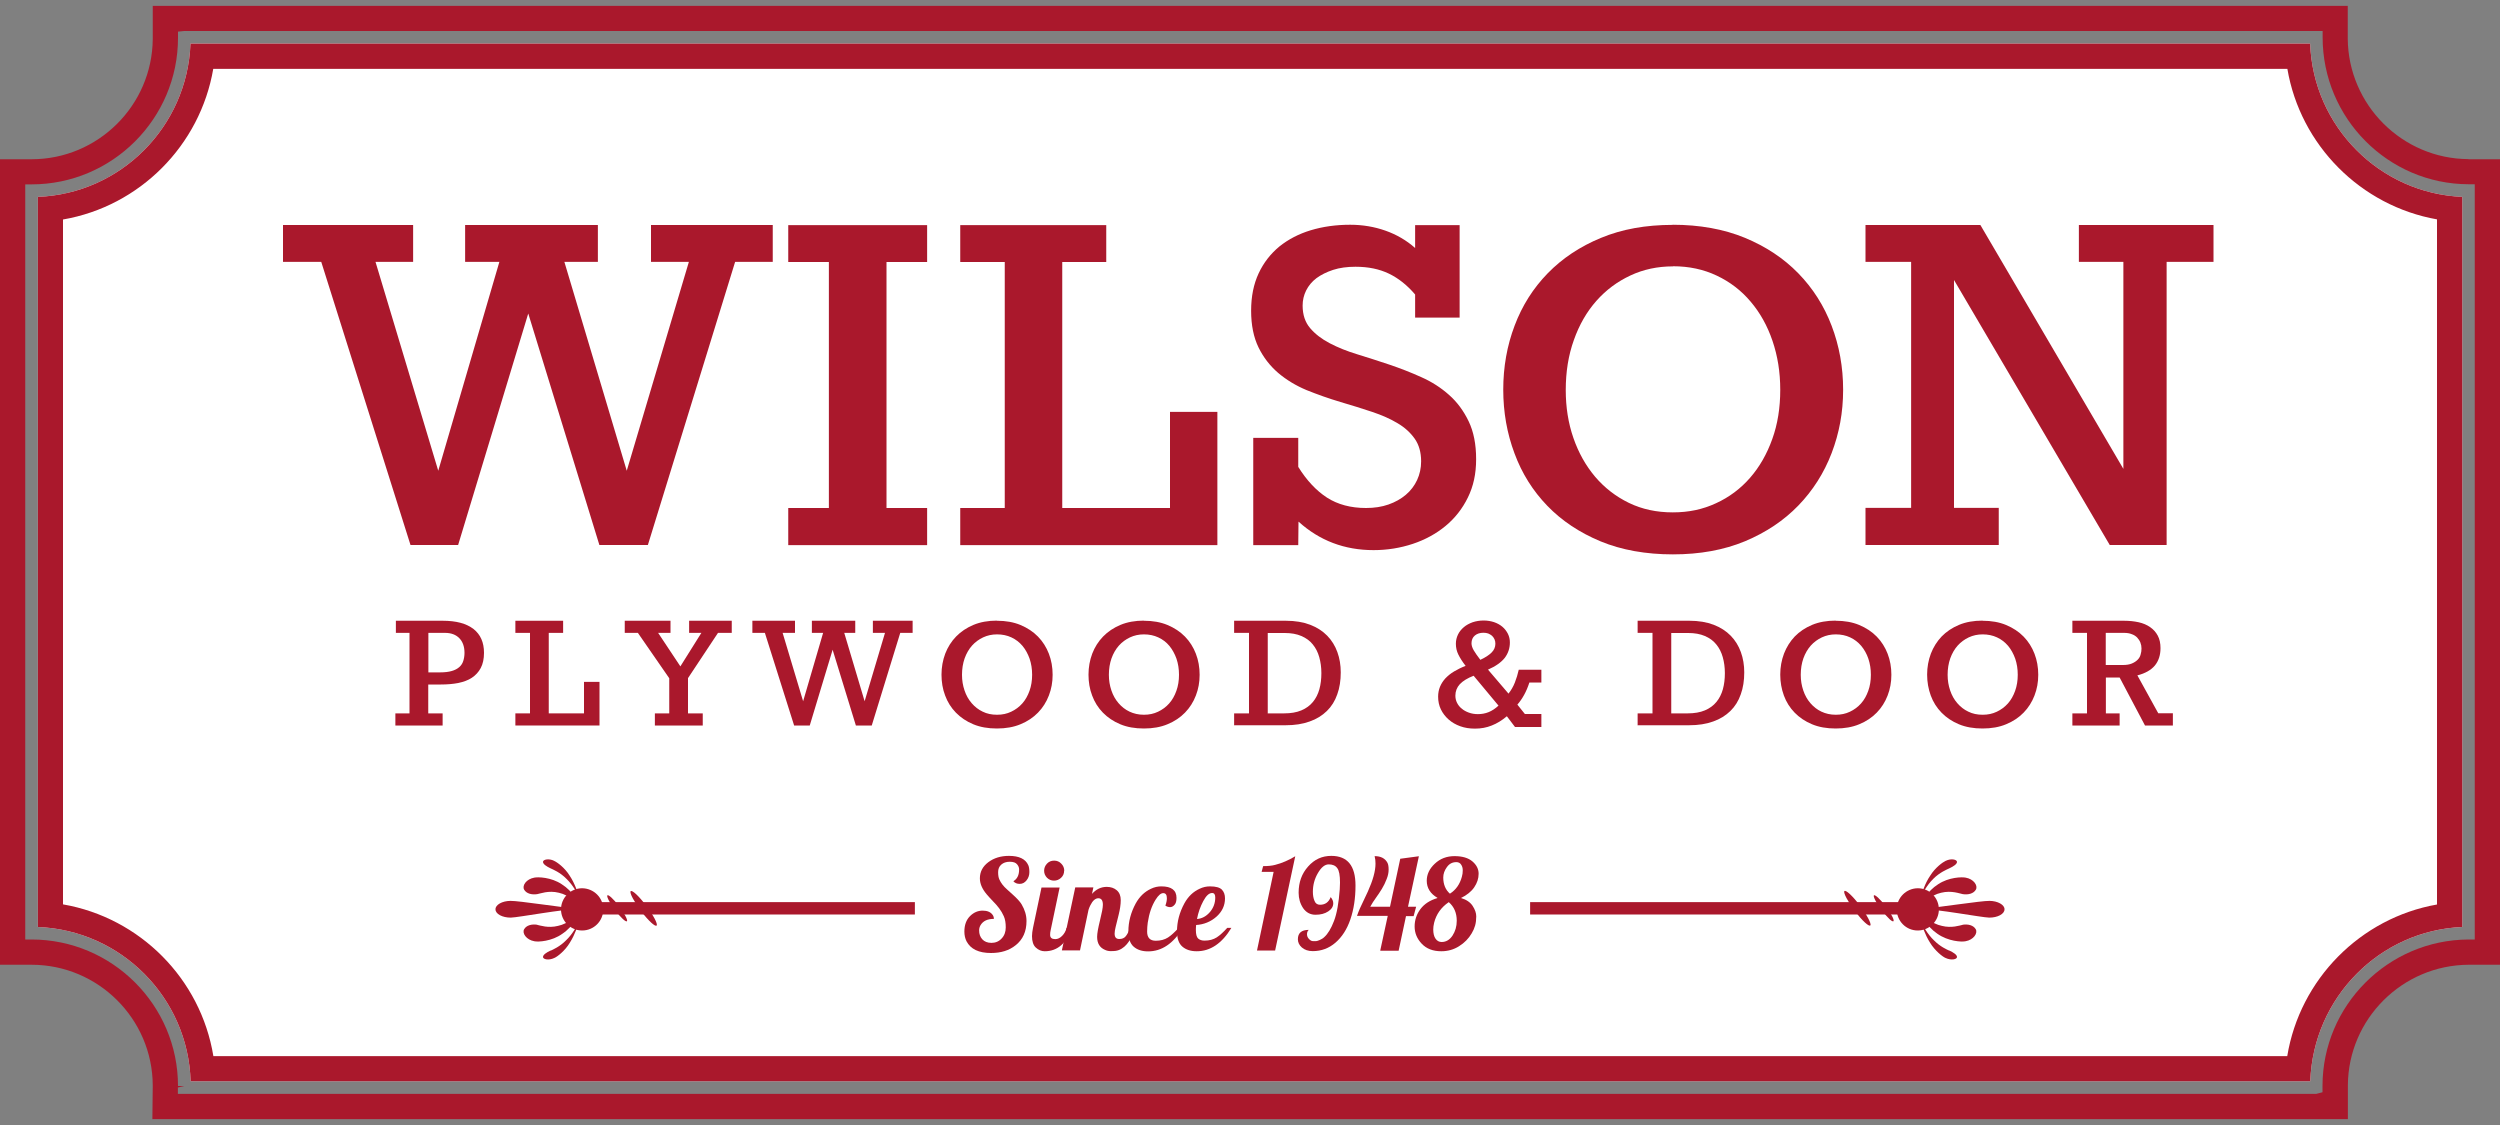
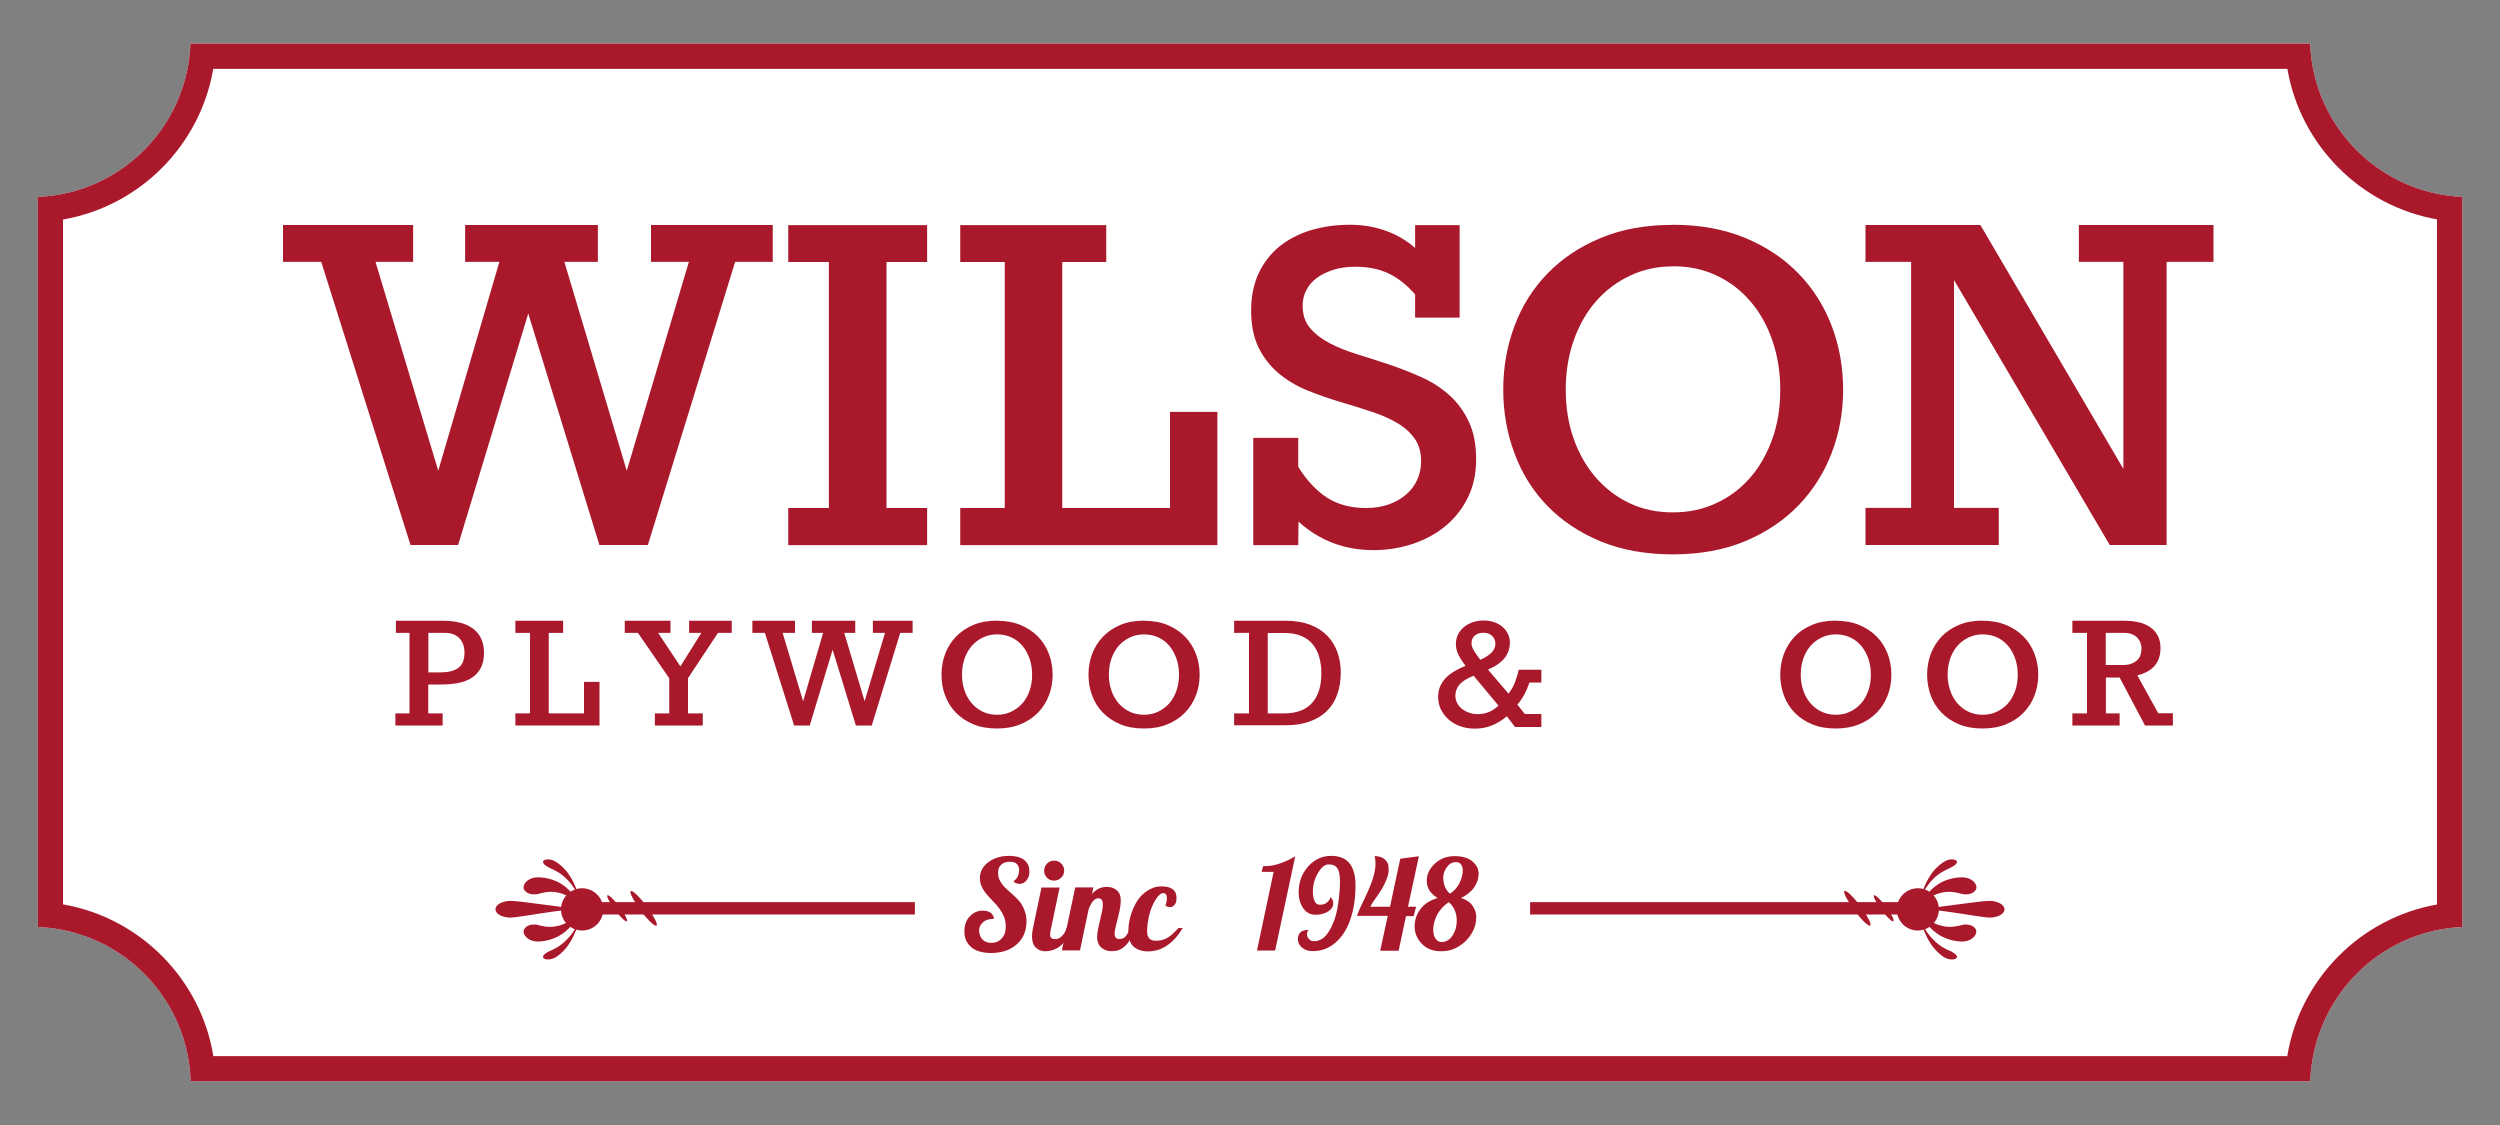
<svg xmlns="http://www.w3.org/2000/svg" viewBox="0 0 200 90">
  <rect x="0" y="0" width="200" height="90" fill="#808080" stroke="none" />
  <defs>
    <style>.cls-1{fill:#aa182c;}.cls-2{fill:#fff;}</style>
  </defs>
  <g id="Layer_2">
    <path class="cls-2" d="M184.81,3.49H15.24c-.26,6.66-5.59,12-12.21,12.26v58.41c6.66.26,12.02,5.66,12.22,12.34h169.57c.24-6.7,5.56-12.06,12.16-12.34V15.75c-6.61-.28-11.93-5.64-12.17-12.26h0Z" />
  </g>
  <g id="Layer_1">
    <path class="cls-1" d="M184.81,3.49H15.24c-.26,6.66-5.59,12-12.21,12.26v58.41c6.66.26,12.02,5.66,12.22,12.34h169.57c.24-6.7,5.56-12.06,12.16-12.34V15.75c-6.61-.28-11.93-5.64-12.17-12.26h0ZM194.96,72.36c-6.13,1.08-10.97,5.98-11.98,12.13H17.07c-1.01-6.18-5.87-11.07-12.03-12.14V17.56c6.13-1.06,10.97-5.92,12.02-12.05h165.93c1.04,6.11,5.87,10.96,11.97,12.04v54.81h0Z" />
-     <path class="cls-1" d="M197.49,12.73c-5.31-.02-9.63-4.34-9.67-9.64V.47H12.22v2.66c-.05,5.31-4.38,9.61-9.7,9.61H0v64.44h2.52c5.33,0,9.67,4.32,9.7,9.64l-.03,2.71h175.64v-2.71c.03-5.3,4.36-9.62,9.67-9.64h2.51V12.74h-2.52ZM197.98,75.16h-.5c-6.44.03-11.68,5.28-11.68,11.72v.5l-.5.13H14.23v-.51l.51-.12h-.5c0-6.46-5.26-11.72-11.72-11.72h-.5V14.75h.5c6.46,0,11.72-5.26,11.72-11.72v-.5l.5-.05h171.07v.5c0,6.48,5.24,11.74,11.67,11.76h.5v60.41h0Z" />
    <path class="cls-1" d="M51.68,72.44c-.58-.77-1.12-1.27-1.23-1.14-.1.13.28.84.85,1.61.58.76,1.13,1.26,1.23,1.13.11-.12-.27-.84-.85-1.6Z" />
    <path class="cls-1" d="M49.52,72.49c-.44-.57-.85-.95-.93-.86-.08.1.21.64.64,1.21s.85.96.93.85c.07-.09-.21-.63-.64-1.2Z" />
    <path class="cls-1" d="M47.38,72.52c-.35-.45-.69-.77-.75-.68-.06.07.17.52.52.97.35.46.69.77.75.69.06-.08-.17-.52-.52-.98Z" />
    <path class="cls-1" d="M148.4,72.9c.58.76,1.12,1.26,1.23,1.13.1-.13-.28-.84-.85-1.6-.58-.77-1.13-1.27-1.23-1.14-.1.13.28.84.85,1.61Z" />
    <path class="cls-1" d="M150.56,72.84c.43.57.84.96.92.85.08-.09-.2-.63-.64-1.2-.43-.57-.85-.95-.93-.86-.07.1.21.64.64,1.21h0Z" />
    <path class="cls-1" d="M152.7,72.81c.35.46.69.77.75.69.06-.08-.17-.52-.52-.98-.35-.45-.69-.77-.75-.68-.06.07.17.52.52.97Z" />
    <path class="cls-1" d="M157.01,73.98c.43-.07.87.04,1.05.36.18.32-.18.85-.82.96-.3.07-1.39.01-2.25-.6-.86-.58-1.3-1.51-1.58-1.94.36.49,1.15,1.15,1.94,1.31.79.2,1.44-.04,1.65-.08h.01Z" />
    <path class="cls-1" d="M155.94,76.04c.34.16.62.34.62.52,0,.19-.46.29-.91.08-.23-.09-.85-.57-1.25-1.23-.42-.66-.65-1.42-.78-1.82.19.45.59,1.16,1.1,1.64.49.5,1.04.74,1.22.82h0Z" />
-     <path class="cls-1" d="M157.25,70.21c.64.11,1,.63.82.96-.18.32-.62.43-1.05.36-.21-.03-.89-.32-1.73-.11-.83.18-1.6.9-1.87,1.33.26-.54.76-1.46,1.63-2.01.86-.57,1.9-.59,2.2-.53h0Z" />
+     <path class="cls-1" d="M157.25,70.21c.64.11,1,.63.82.96-.18.32-.62.43-1.05.36-.21-.03-.89-.32-1.73-.11-.83.18-1.6.9-1.87,1.33.26-.54.76-1.46,1.63-2.01.86-.57,1.9-.59,2.2-.53Z" />
    <path class="cls-1" d="M155.65,68.87c.45-.22.9-.11.91.08,0,.18-.28.36-.62.52-.17.08-.77.32-1.28.84-.51.5-.9,1.21-1.04,1.61.13-.47.37-1.25.8-1.87.4-.65,1.01-1.08,1.23-1.18h0Z" />
    <path class="cls-1" d="M159.15,72.07c.67,0,1.23.32,1.21.68,0,.37-.55.66-1.22.66-.66-.02-4.21-.7-5.51-.69,1.51-.13,4.85-.66,5.53-.65h-.01Z" />
    <path class="cls-1" d="M153.42,74.44c-.93,0-1.68-.75-1.68-1.69s.76-1.68,1.68-1.69c.94,0,1.69.76,1.69,1.69s-.76,1.69-1.69,1.69Z" />
    <path class="cls-1" d="M153.42,73.98c-.67,0-1.22-.55-1.22-1.23s.55-1.22,1.22-1.22,1.23.55,1.23,1.22-.55,1.23-1.23,1.23Z" />
    <path class="cls-1" d="M42.98,73.98c-.43-.07-.87.04-1.05.36s.18.85.82.96c.29.07,1.4.01,2.24-.6.87-.58,1.31-1.51,1.58-1.94-.36.49-1.14,1.15-1.93,1.31-.79.2-1.44-.04-1.66-.08h0Z" />
    <path class="cls-1" d="M44.05,76.04c-.34.16-.61.34-.61.52,0,.19.46.29.9.08.23-.09.86-.57,1.25-1.23.42-.66.65-1.42.79-1.82-.19.45-.59,1.16-1.1,1.64-.49.5-1.05.74-1.22.82h-.01Z" />
    <path class="cls-1" d="M42.75,70.21c-.64.11-1,.63-.82.96.18.32.62.43,1.05.36.21-.03.9-.32,1.73-.11.83.18,1.6.9,1.86,1.33-.26-.54-.75-1.46-1.63-2.01-.85-.57-1.9-.59-2.19-.53Z" />
    <path class="cls-1" d="M44.34,68.87c-.44-.22-.9-.11-.9.08,0,.18.27.36.61.52.17.08.77.32,1.27.84.52.5.91,1.21,1.05,1.61-.13-.47-.38-1.25-.8-1.87-.4-.65-1.01-1.08-1.24-1.18h.01Z" />
    <path class="cls-1" d="M40.85,72.07c-.68,0-1.23.32-1.21.68,0,.37.55.66,1.22.66.67-.02,4.21-.7,5.51-.69-1.51-.13-4.85-.66-5.53-.65h0Z" />
    <path class="cls-1" d="M46.57,74.44c.93,0,1.69-.75,1.69-1.69s-.76-1.68-1.69-1.69c-.93,0-1.69.76-1.69,1.69s.76,1.69,1.69,1.69Z" />
    <path class="cls-1" d="M46.57,73.98c.68,0,1.23-.55,1.23-1.23s-.55-1.22-1.23-1.22-1.23.55-1.23,1.22.55,1.23,1.23,1.23Z" />
    <rect class="cls-1" x="45.96" y="72.17" width="27.23" height=".99" />
    <rect class="cls-1" x="122.41" y="72.17" width="31.98" height=".99" />
    <path class="cls-1" d="M81.08,70.49c.3-.18.45-.49.45-.94,0-.13-.05-.27-.16-.4-.11-.14-.3-.21-.59-.21s-.51.08-.68.23-.25.35-.25.6.03.44.1.59c.12.27.32.54.62.8l.41.37c.37.33.62.6.75.82.26.44.39.88.39,1.33,0,.84-.29,1.48-.87,1.94-.52.42-1.18.62-1.97.62-.98,0-1.63-.31-1.96-.94-.11-.22-.17-.48-.17-.77,0-.53.15-.94.45-1.24s.64-.44,1.01-.44.64.11.8.34c.06.08.1.19.1.32-.52,0-.87.17-1.07.51-.07.12-.11.26-.11.41,0,.29.08.52.25.71s.42.29.74.29.6-.12.81-.35c.22-.23.33-.53.33-.89s-.05-.65-.15-.88c-.1-.23-.23-.45-.38-.65-.15-.2-.32-.39-.5-.57s-.34-.37-.5-.55c-.36-.43-.54-.85-.54-1.27,0-.52.22-.95.67-1.29.45-.34,1-.51,1.66-.51.81,0,1.32.25,1.54.74.06.13.09.32.09.56s-.07.46-.22.65-.33.29-.55.29-.39-.07-.51-.21h.01Z" />
    <path class="cls-1" d="M85.75,74.23c-.43,1.24-1.16,1.87-2.17,1.87-.27,0-.5-.1-.71-.29s-.31-.5-.31-.92c0-.19.03-.41.08-.66l.68-3.23h1.45l-.72,3.43c-.03.12-.04.24-.04.36,0,.23.14.34.41.34.2,0,.38-.09.55-.26s.29-.38.36-.64c0,0,.42,0,.42,0ZM85.13,69.66c0,.22-.08.41-.24.56-.16.15-.35.23-.57.23s-.41-.08-.56-.23c-.15-.16-.23-.34-.23-.56s.08-.41.23-.57c.15-.16.34-.24.57-.24s.42.08.57.24c.16.16.24.35.24.57h-.01Z" />
    <path class="cls-1" d="M89.17,74.69c0,.29.12.43.37.43.23,0,.4-.07.52-.22.12-.15.24-.37.36-.68h.42c-.39,1.13-.92,1.75-1.59,1.85-.1.01-.23.02-.39.02s-.31-.03-.46-.1c-.42-.18-.63-.52-.63-1.04,0-.28.08-.71.23-1.32.15-.6.23-1.02.23-1.25,0-.34-.12-.52-.36-.52s-.46.19-.65.58c-.06.11-.1.23-.14.35l-.68,3.24h-1.45l1.07-5.04h1.45l-.11.52c.33-.37.72-.56,1.18-.56.32,0,.59.09.8.27.21.18.32.44.32.79s-.06.74-.17,1.18l-.24.97c-.05.21-.08.39-.08.52h0Z" />
    <path class="cls-1" d="M92.91,70.91c.81,0,1.21.31,1.21.92,0,.26-.05.44-.16.56s-.22.18-.35.18-.26-.04-.38-.12c.08-.22.12-.42.12-.59,0-.28-.1-.41-.29-.41s-.39.17-.61.52c-.31.49-.52,1.1-.63,1.84-.03.22-.05.46-.05.72,0,.48.23.73.69.73.39,0,.71-.09.98-.26.26-.17.54-.43.84-.76h.34c-.75,1.24-1.68,1.87-2.77,1.87-.48,0-.86-.12-1.15-.37s-.43-.66-.43-1.23c0-.77.2-1.52.59-2.24.3-.54.7-.93,1.22-1.17.27-.13.54-.19.82-.19h.01Z" />
-     <path class="cls-1" d="M98.51,74.23c-.75,1.24-1.68,1.87-2.77,1.87-.48,0-.86-.12-1.15-.37s-.43-.66-.43-1.23c0-.77.2-1.51.59-2.23.3-.55.71-.94,1.22-1.17.27-.13.54-.19.83-.19.47,0,.78.09.95.26.17.18.25.41.25.7,0,.57-.23,1.06-.69,1.47-.46.4-1,.62-1.62.66-.02.19-.02.33-.02.4,0,.34.06.57.18.68s.29.17.51.17c.39,0,.71-.09.98-.26.26-.17.54-.43.84-.76h.34,0ZM97.22,71.8c0-.24-.08-.36-.25-.36-.25,0-.48.22-.71.65-.23.43-.4.9-.5,1.43.39-.03.73-.21,1.02-.54.29-.33.44-.73.44-1.17h0Z" />
    <path class="cls-1" d="M100.56,76.04l1.33-6.29h-.96l.12-.46c.38,0,.7-.03.96-.1.55-.14,1.08-.37,1.61-.69l-1.61,7.54h-1.45Z" />
    <path class="cls-1" d="M106.45,71.76c.14.17.21.33.21.5,0,.26-.13.47-.4.65-.27.18-.61.27-1.02.27s-.75-.18-.99-.53c-.24-.36-.36-.77-.36-1.23,0-.84.25-1.53.76-2.1.5-.57,1.12-.85,1.85-.85,1.3,0,1.94.79,1.94,2.37,0,1.02-.14,1.92-.41,2.71-.27.79-.67,1.41-1.19,1.86-.52.45-1.13.68-1.82.68-.36,0-.65-.1-.87-.29s-.32-.42-.32-.66c0-.5.29-.75.87-.75-.1.09-.14.21-.14.35s.05.27.16.38c.1.11.21.17.32.17h.25c.06,0,.16-.04.29-.09.13-.06.26-.13.36-.23.29-.26.55-.69.78-1.29.23-.6.38-1.45.46-2.54.01-.26.02-.43.02-.53,0-.58-.07-.97-.22-1.16-.14-.2-.37-.3-.68-.3s-.6.23-.87.7c-.27.46-.4.96-.4,1.49,0,.28.04.52.13.73.08.21.23.31.44.31.41,0,.69-.2.85-.6v-.02Z" />
    <path class="cls-1" d="M110.42,76.04l.6-2.77h-2.46c.06-.18.14-.38.23-.59l.64-1.36c.4-.89.61-1.63.61-2.23,0-.21-.02-.41-.07-.6.5,0,.84.18,1.03.54.06.12.09.3.09.54s-.05.49-.16.76c-.1.27-.23.53-.38.78-.15.25-.31.48-.48.72-.17.23-.32.47-.45.71h1.58l.82-3.84,1.49-.2-.87,4.04h.65l-.2.75h-.61l-.59,2.77h-1.45l-.02-.02Z" />
    <path class="cls-1" d="M115,71.83c-.57-.33-.86-.79-.86-1.37,0-.5.21-.96.64-1.36.43-.41.96-.61,1.58-.61s1.1.14,1.43.42.5.61.5.99-.12.74-.35,1.08c-.23.34-.59.63-1.06.86.43.13.74.34.93.63s.29.57.29.84-.03.51-.09.73c-.06.21-.15.42-.27.62-.25.43-.59.77-1.02,1.04-.43.27-.9.4-1.42.4-.66,0-1.18-.2-1.56-.6s-.57-.86-.57-1.38.16-.99.47-1.4.76-.7,1.34-.87l.02-.02ZM115.89,72.18c-.6.41-.99.96-1.16,1.64-.05.2-.07.38-.07.54,0,.31.06.56.18.73.12.18.29.27.49.27.35,0,.64-.17.87-.51.22-.34.34-.73.34-1.19,0-.62-.21-1.12-.64-1.49h0ZM116,71.49c.48-.31.79-.76.95-1.35.05-.17.07-.33.07-.51s-.04-.33-.13-.46c-.08-.13-.21-.2-.38-.2-.32,0-.57.13-.76.4-.19.26-.29.54-.29.83,0,.55.18.99.54,1.3h0Z" />
    <path class="cls-1" d="M55.12,20.95h-3.04v-2.95h9.74v2.95h-3.01l-6.98,22.65h-3.88l-5.69-18.52-5.61,18.52h-3.81l-7.14-22.65h-3.06v-2.95h10.41v2.95h-3.01l5.02,16.71,4.89-16.71h-2.74v-2.95h10.62v2.95h-2.68l4.99,16.71,4.97-16.71h0Z" />
    <path class="cls-1" d="M63.06,43.61v-2.97h3.25v-19.68h-3.25v-2.95h11.11v2.95h-3.25v19.68h3.25v2.97s-11.11,0-11.11,0Z" />
    <path class="cls-1" d="M76.82,43.61v-2.97h3.56v-19.68h-3.56v-2.95h11.68v2.95h-3.52v19.68h8.62v-7.69h3.79v10.66h-20.57Z" />
    <path class="cls-1" d="M109.89,44.01c-2.33,0-4.33-.76-6.01-2.28l-.02,1.88h-3.6v-8.58h3.6v2.32c.67,1.08,1.44,1.9,2.3,2.46.86.55,1.9.83,3.12.83.66,0,1.26-.09,1.8-.28s1-.45,1.39-.78c.39-.33.69-.73.9-1.18.21-.46.32-.95.32-1.49,0-.72-.17-1.32-.51-1.81-.34-.48-.79-.9-1.37-1.24-.58-.35-1.26-.65-2.04-.91-.79-.26-1.63-.53-2.53-.79-.94-.28-1.84-.6-2.71-.95-.86-.36-1.62-.82-2.28-1.38-.65-.56-1.18-1.24-1.57-2.04s-.59-1.78-.59-2.93.2-2.13.6-2.99c.4-.86.96-1.57,1.66-2.15.71-.57,1.55-1.01,2.51-1.3.96-.29,2.01-.44,3.15-.44,1,0,1.94.16,2.82.47s1.68.77,2.38,1.39v-1.83h3.56v7.4h-3.56v-1.85c-.63-.74-1.33-1.3-2.1-1.67s-1.65-.55-2.67-.55c-.67,0-1.27.08-1.79.25-.52.17-.96.39-1.33.66-.37.28-.64.61-.83.99s-.28.78-.28,1.21c0,.73.2,1.33.6,1.8s.92.87,1.57,1.21c.65.34,1.39.64,2.22.89.84.26,1.69.53,2.55.82.86.29,1.71.62,2.55,1,.84.37,1.58.85,2.22,1.42.65.57,1.17,1.28,1.57,2.11.4.83.6,1.84.6,3.03s-.22,2.17-.66,3.07c-.44.9-1.04,1.66-1.79,2.28s-1.63,1.1-2.62,1.43c-1,.33-2.04.5-3.14.5h0Z" />
    <path class="cls-1" d="M133.81,17.98c2.16,0,4.09.35,5.77,1.04,1.69.7,3.11,1.64,4.28,2.84s2.06,2.6,2.67,4.2.92,3.31.92,5.12-.31,3.47-.92,5.07c-.61,1.59-1.5,2.99-2.66,4.19-1.16,1.2-2.58,2.15-4.27,2.86-1.69.7-3.61,1.05-5.77,1.05s-4.11-.35-5.78-1.04c-1.68-.7-3.1-1.64-4.26-2.84s-2.04-2.6-2.63-4.2c-.6-1.6-.9-3.3-.9-5.1s.3-3.52.91-5.12c.6-1.6,1.49-3,2.65-4.19s2.58-2.14,4.26-2.83c1.68-.7,3.59-1.04,5.74-1.04h0ZM133.83,21.31c-1.22,0-2.36.24-3.4.73-1.05.49-1.95,1.16-2.72,2.03-.77.87-1.37,1.91-1.8,3.13-.44,1.22-.65,2.55-.65,4.01,0,1.36.2,2.64.61,3.82.41,1.19.99,2.22,1.74,3.11.75.88,1.65,1.58,2.7,2.09s2.22.76,3.51.76,2.4-.24,3.46-.73c1.05-.48,1.96-1.16,2.72-2.03s1.35-1.9,1.78-3.1c.43-1.19.64-2.51.64-3.94s-.21-2.71-.62-3.92c-.41-1.21-1-2.26-1.75-3.14-.75-.89-1.65-1.58-2.71-2.08-1.05-.5-2.22-.75-3.5-.75h0Z" />
    <path class="cls-1" d="M169.87,20.95h-3.56v-2.95h10.77v2.95h-3.75v22.65h-4.55l-12.46-21.2v18.23h3.58v2.97h-10.66v-2.97h3.65v-19.68h-3.65v-2.95h9.19l11.44,19.51s0-16.56,0-16.56Z" />
    <path class="cls-1" d="M31.64,57.07h1.12v-6.44h-1.09v-.97h3.75c1.08,0,1.89.22,2.46.66.56.44.84,1.07.84,1.91,0,.48-.09.89-.26,1.21s-.41.58-.71.78c-.3.2-.67.33-1.09.42-.42.08-.88.12-1.39.12h-1.01v2.31h1.15v.97h-3.78v-.97h0ZM34.27,53.79h.95c.37,0,.68-.04.92-.11.25-.07.45-.18.6-.31.15-.13.26-.3.32-.49.06-.19.1-.41.1-.65,0-.5-.14-.89-.41-1.17s-.65-.43-1.14-.43h-1.34s0,3.16,0,3.16Z" />
    <path class="cls-1" d="M41.23,58.04v-.97h1.17v-6.44h-1.17v-.97h3.82v.97h-1.15v6.44h2.82v-2.52h1.24v3.49h-6.73Z" />
    <path class="cls-1" d="M52.39,58.04v-.97h1.15v-2.81l-2.51-3.63h-1.05v-.97h3.66v.97h-.99l1.78,2.68,1.68-2.68h-.98v-.97h3.41v.97h-1.1l-2.4,3.62v2.82h1.18v.97s-3.83,0-3.83,0Z" />
    <path class="cls-1" d="M70.82,50.63h-.99v-.97h3.18v.97h-.99l-2.28,7.41h-1.27l-1.86-6.06-1.83,6.06h-1.25l-2.34-7.41h-1v-.97h3.41v.97h-.99l1.64,5.47,1.6-5.47h-.9v-.97h3.47v.97h-.88l1.63,5.47,1.63-5.47h.02Z" />
    <path class="cls-1" d="M79.75,49.66c.71,0,1.34.11,1.89.34s1.02.54,1.4.93c.38.39.67.85.87,1.37.2.52.3,1.08.3,1.68s-.1,1.14-.3,1.66c-.2.52-.49.98-.87,1.37-.38.39-.84.7-1.4.93-.55.23-1.18.34-1.89.34s-1.34-.11-1.89-.34-1.01-.54-1.39-.93-.67-.85-.86-1.37c-.2-.52-.29-1.08-.29-1.67s.1-1.15.3-1.68c.2-.52.49-.98.87-1.37.38-.39.84-.7,1.39-.93s1.18-.34,1.88-.34h-.01ZM79.76,50.75c-.4,0-.77.08-1.11.24-.34.16-.64.38-.89.66s-.45.63-.59,1.02c-.14.4-.21.84-.21,1.31s.07.86.2,1.25.32.73.57,1.02.54.52.88.68c.34.17.72.25,1.15.25s.79-.08,1.13-.24.64-.38.89-.66.44-.62.58-1.01.21-.82.21-1.29-.07-.89-.2-1.28c-.14-.39-.33-.74-.57-1.03-.25-.29-.54-.52-.89-.68-.34-.16-.73-.24-1.14-.24h-.01Z" />
    <path class="cls-1" d="M91.51,49.66c.71,0,1.34.11,1.89.34s1.02.54,1.4.93c.38.39.67.85.87,1.37.2.52.3,1.08.3,1.68s-.1,1.14-.3,1.66c-.2.52-.49.98-.87,1.37-.38.39-.84.7-1.4.93-.55.23-1.18.34-1.89.34s-1.34-.11-1.89-.34-1.01-.54-1.39-.93-.67-.85-.86-1.37c-.2-.52-.29-1.08-.29-1.67s.1-1.15.3-1.68c.2-.52.49-.98.87-1.37.38-.39.84-.7,1.39-.93s1.18-.34,1.88-.34h-.01ZM91.51,50.75c-.4,0-.77.08-1.11.24-.34.16-.64.38-.89.66s-.45.63-.59,1.02c-.14.4-.21.84-.21,1.31s.07.86.2,1.25.32.73.57,1.02.54.52.88.68.72.25,1.15.25.79-.08,1.13-.24.64-.38.89-.66.44-.62.58-1.01.21-.82.21-1.29-.07-.89-.2-1.28c-.14-.39-.33-.74-.57-1.03s-.54-.52-.89-.68c-.34-.16-.73-.24-1.14-.24h-.01Z" />
    <path class="cls-1" d="M98.73,58.04v-.97h1.19v-6.44h-1.19v-.97h4.14c.74,0,1.39.11,1.94.32s1.01.51,1.37.88c.36.37.63.81.81,1.31s.27,1.04.27,1.62c0,.65-.09,1.24-.28,1.76-.18.52-.46.97-.83,1.33s-.83.65-1.38.84c-.55.2-1.19.3-1.92.3h-4.14l.02.02ZM101.43,57.07h1.3c.54,0,1-.08,1.38-.24s.69-.39.92-.67c.24-.29.41-.63.52-1.02.11-.4.16-.83.16-1.29s-.06-.89-.17-1.28-.28-.73-.52-1.02c-.23-.29-.54-.51-.91-.67s-.81-.24-1.33-.24h-1.36v6.44h.01Z" />
    <path class="cls-1" d="M123.31,57.13v1.03h-2.11l-.65-.86c-.39.33-.8.58-1.21.74-.42.17-.86.25-1.34.25-.43,0-.82-.06-1.18-.19s-.67-.31-.93-.54-.47-.5-.62-.81-.22-.65-.22-1.02c0-.28.05-.55.15-.79s.24-.46.43-.67c.19-.2.42-.39.69-.55s.58-.32.93-.45c-.25-.32-.44-.62-.58-.9-.14-.28-.2-.57-.2-.87,0-.27.06-.51.17-.74.11-.23.27-.42.47-.59.2-.17.43-.29.7-.39.27-.09.57-.14.88-.14s.58.05.83.13c.26.09.48.21.67.37.19.16.33.35.44.56.11.22.16.45.16.7,0,.46-.14.87-.41,1.23-.28.35-.72.67-1.34.94l1.64,1.92c.21-.27.38-.56.51-.89.13-.33.23-.67.31-1.02h1.81v1.02h-.96c-.12.37-.26.7-.42.99-.16.29-.34.55-.54.78l.6.75h1.33-.01ZM117.89,54.06c-.49.19-.85.41-1.1.67-.24.26-.36.57-.36.92,0,.2.04.39.13.57s.21.34.38.47c.16.14.35.24.57.32.22.08.46.12.72.12.3,0,.59-.05.86-.16.27-.11.53-.28.79-.52,0,0-1.99-2.39-1.99-2.39ZM118.42,52.79c.41-.19.71-.39.91-.59.2-.2.3-.44.3-.7,0-.13-.02-.25-.07-.36s-.12-.2-.2-.28c-.08-.07-.19-.13-.3-.18-.12-.04-.24-.06-.38-.06-.28,0-.51.07-.69.22s-.27.36-.27.62c0,.18.06.36.18.57.12.2.29.45.53.76h-.01Z" />
-     <path class="cls-1" d="M131.01,58.04v-.97h1.19v-6.44h-1.19v-.97h4.14c.74,0,1.39.11,1.94.32s1.01.51,1.37.88c.36.37.63.81.81,1.31s.27,1.04.27,1.62c0,.65-.09,1.24-.28,1.76-.18.52-.46.97-.83,1.33s-.83.65-1.38.84c-.55.2-1.19.3-1.92.3h-4.14l.02.02ZM133.71,57.07h1.3c.54,0,1-.08,1.38-.24s.69-.39.92-.67c.24-.29.41-.63.52-1.02.11-.4.16-.83.16-1.29s-.06-.89-.17-1.28-.28-.73-.52-1.02c-.23-.29-.54-.51-.91-.67-.37-.16-.82-.24-1.33-.24h-1.36v6.44h0Z" />
    <path class="cls-1" d="M146.85,49.66c.71,0,1.34.11,1.89.34s1.02.54,1.4.93c.38.39.67.85.87,1.37s.3,1.08.3,1.68-.1,1.14-.3,1.66-.49.98-.87,1.37c-.38.39-.84.7-1.4.93-.55.23-1.18.34-1.89.34s-1.34-.11-1.89-.34-1.01-.54-1.39-.93-.67-.85-.86-1.37-.29-1.08-.29-1.67.1-1.15.3-1.68c.2-.52.49-.98.86-1.37.38-.39.84-.7,1.39-.93s1.18-.34,1.88-.34h0ZM146.86,50.75c-.4,0-.77.08-1.11.24s-.64.38-.89.66-.45.63-.59,1.02c-.14.4-.21.84-.21,1.31s.07.86.2,1.25c.13.39.32.73.57,1.02s.54.52.88.68.72.25,1.15.25.79-.08,1.13-.24c.34-.16.64-.38.89-.66s.44-.62.58-1.01.21-.82.21-1.29-.07-.89-.2-1.28c-.13-.39-.33-.74-.57-1.03-.25-.29-.54-.52-.89-.68-.34-.16-.73-.24-1.14-.24h-.01Z" />
    <path class="cls-1" d="M158.6,49.66c.71,0,1.34.11,1.89.34s1.02.54,1.4.93c.38.39.67.85.87,1.37s.3,1.08.3,1.68-.1,1.14-.3,1.66-.49.98-.87,1.37c-.38.39-.84.7-1.4.93-.55.23-1.18.34-1.89.34s-1.34-.11-1.89-.34-1.01-.54-1.39-.93-.67-.85-.86-1.37-.29-1.08-.29-1.67.1-1.15.3-1.68c.2-.52.49-.98.86-1.37.38-.39.84-.7,1.39-.93s1.18-.34,1.88-.34h0ZM158.61,50.75c-.4,0-.77.08-1.11.24s-.64.38-.89.66-.45.63-.59,1.02c-.14.4-.21.84-.21,1.31s.07.86.2,1.25c.13.39.32.73.57,1.02s.54.52.88.68c.34.17.72.25,1.15.25s.79-.08,1.13-.24c.34-.16.64-.38.89-.66s.44-.62.58-1.01.21-.82.21-1.29-.07-.89-.2-1.28c-.14-.39-.33-.74-.57-1.03-.25-.29-.54-.52-.89-.68-.34-.16-.73-.24-1.14-.24h-.01Z" />
    <path class="cls-1" d="M173.83,57.07v.97h-2.23l-2.03-3.84h-1.1v2.87h1.1v.97h-3.78v-.97h1.17v-6.44h-1.17v-.97h4.13c.42,0,.81.04,1.17.12.36.08.66.21.92.39s.46.4.61.68.22.61.22,1c0,.56-.15,1.02-.45,1.39-.3.36-.77.63-1.4.79l1.67,3.03h1.18-.01ZM168.46,53.2h1.37c.29,0,.53-.04.72-.12.19-.08.34-.18.46-.3s.2-.26.24-.42c.05-.16.07-.32.07-.48,0-.17-.03-.33-.09-.48-.06-.15-.15-.28-.26-.4-.12-.12-.26-.21-.44-.27-.17-.07-.37-.1-.6-.1h-1.47v2.57h0Z" />
  </g>
</svg>